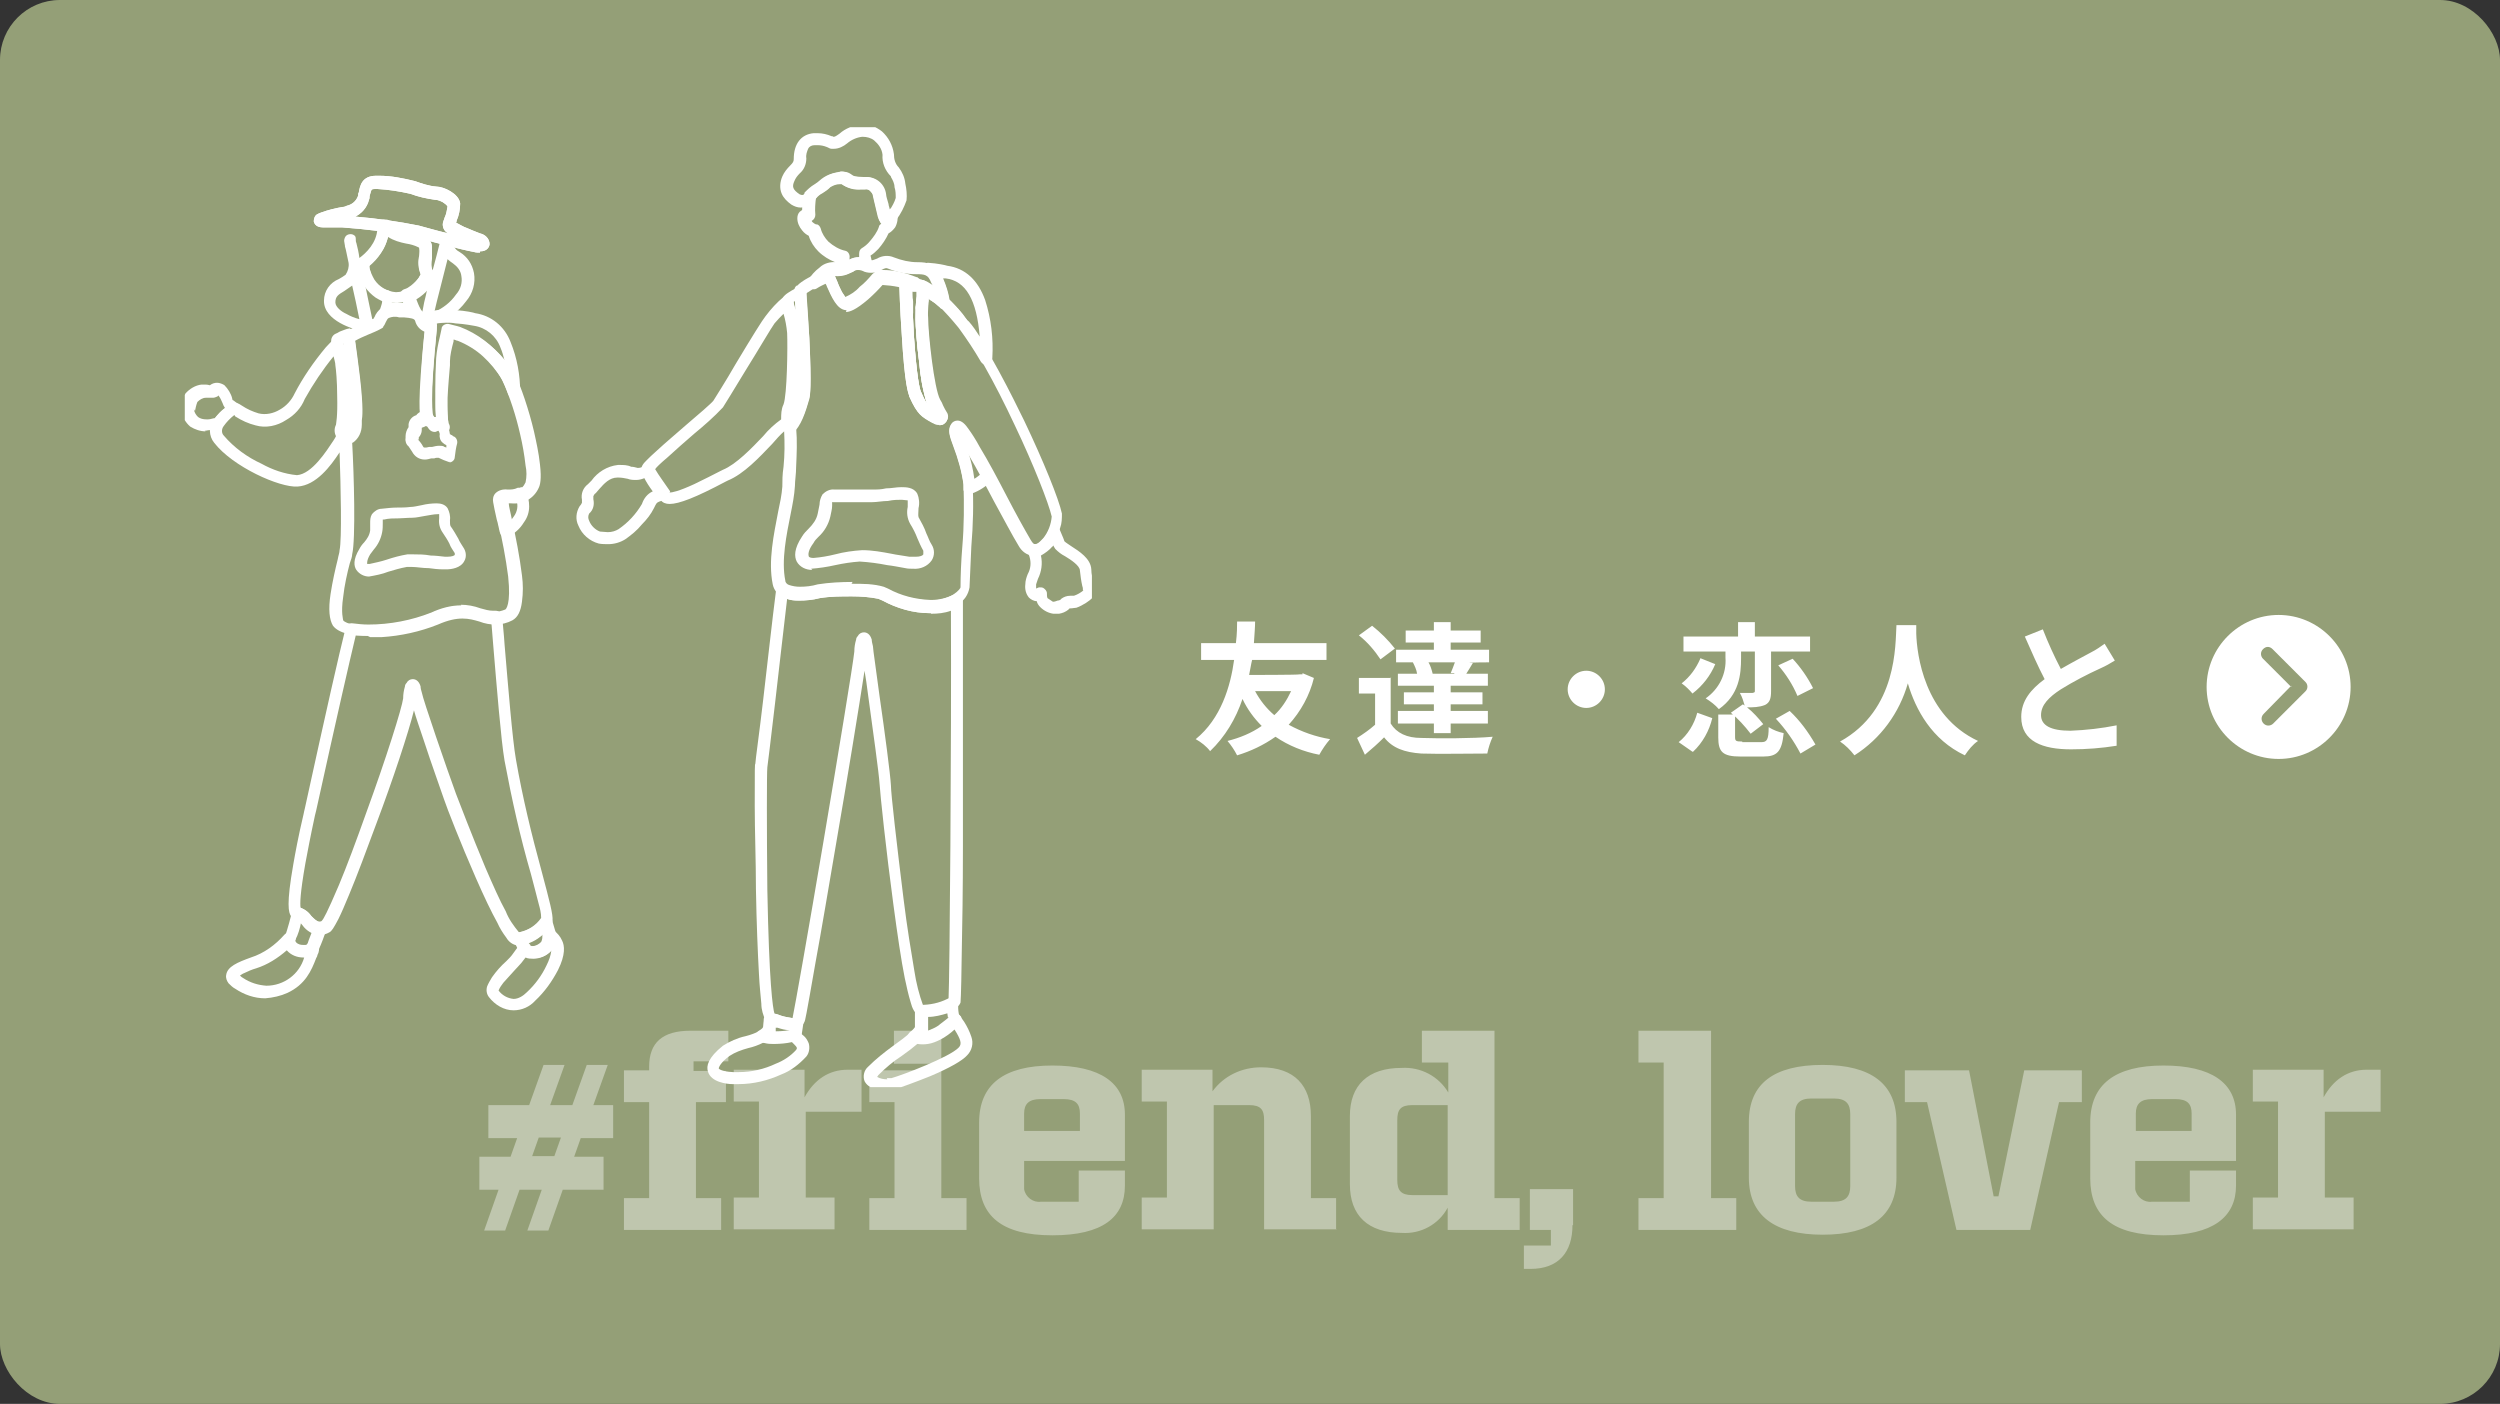
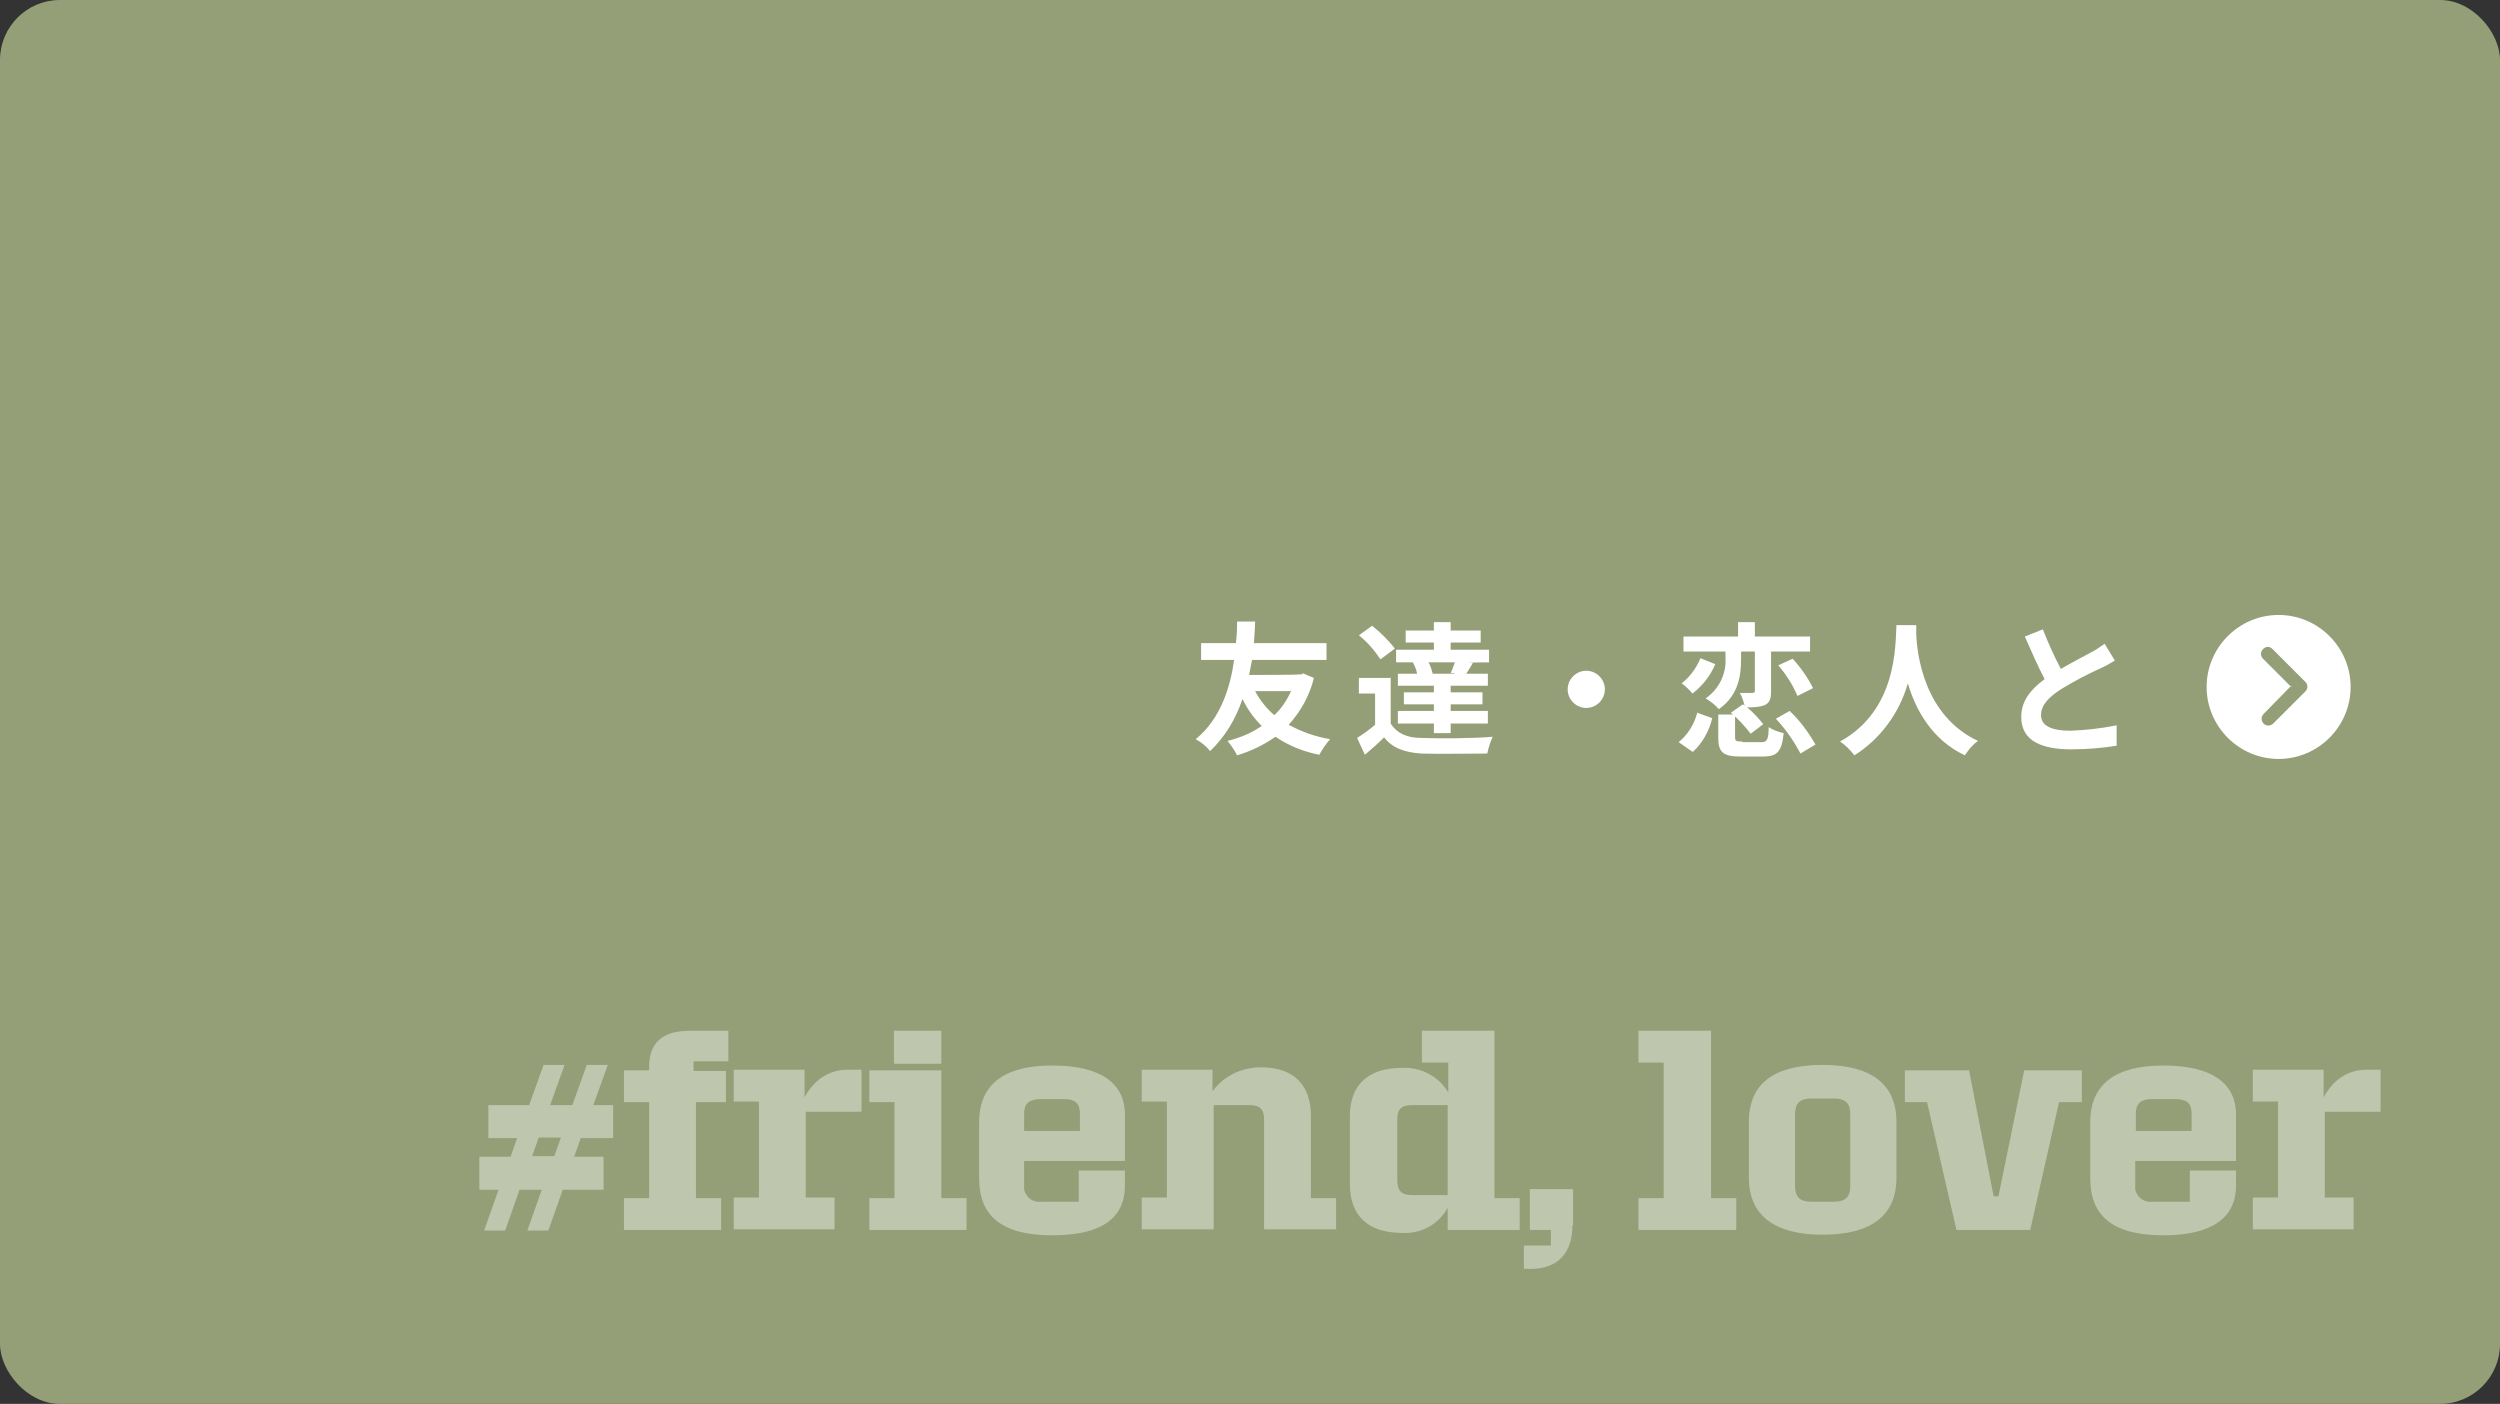
<svg xmlns="http://www.w3.org/2000/svg" version="1.1" viewBox="0 0 416.7 234">
  <rect x="0" y="0" width="416.7" height="234" fill="#333333" stroke="none" />
  <defs>
    <style>
      .cls-1 {
        fill: none;
      }

      .cls-2 {
        fill: #fff;
      }

      .cls-3 {
        fill: #bfc6ae;
      }

      .cls-4 {
        fill: #949f77;
      }

      .cls-5 {
        clip-path: url(#clippath);
      }
    </style>
    <clipPath id="clippath">
-       <rect class="cls-1" x="30.8" y="21.2" width="151.2" height="160" />
-     </clipPath>
+       </clipPath>
  </defs>
  <g>
    <g id="_レイヤー_1" data-name="レイヤー_1">
      <g id="_グループ_4099" data-name="グループ_4099">
        <rect id="_長方形_20272" data-name="長方形_20272" class="cls-4" width="416.7" height="234" rx="10" ry="10" />
        <path id="_パス_3631" data-name="パス_3631" class="cls-3" d="M93.5,189.6l-1.1,3.1h-3.7l1.1-3.1h3.7ZM102.2,189.7v-5.5h-3.3l2.4-6.7h-3.5l-2.4,6.7h-3.7l2.4-6.7h-3.5l-2.4,6.7h-6.8v5.5h4.8l-1.1,3.1h-5.2v5.5h3.2l-2.4,6.8h3.5l2.4-6.8h3.7l-2.4,6.8h3.5l2.4-6.8h6.8v-5.5h-4.9l1.1-3.1h5.2ZM121.4,176.9v-5.1h-6.3c-4.7,0-6.9,2-6.9,6v.6h-4.2v5.3h4.2v16h-4.2v5.3h16.2v-5.3h-4.2v-16h5v-5.2h-5.4v-1.6h5.8ZM143.6,185.3v-7h-2.3c-3.2,0-5.6,1.7-7.2,4.6v-4.6h-11.8v5.3h4.2v16h-4.2v5.3h16.8v-5.3h-4.8v-14.3h9.3ZM156.9,177.3v-5.5h-7.9v5.5h7.9ZM161.1,205v-5.3h-4.2v-21.3h-12v5.3h4.2v16h-4.2v5.3h16.2ZM187.5,197.5v-2.4h-7.7v5.2h-6.3c-1.3.2-2.6-.8-2.8-2.1,0-.2,0-.4,0-.6v-4.1h16.8v-7.7c0-5.3-4.1-8.2-12.1-8.2s-12.2,3.1-12.2,9.5v9.3c0,6.3,3.8,9.5,12.2,9.5s12.1-3,12.1-8.3ZM180,188.5h-9.3v-2.9c0-1.6.8-2.4,2.7-2.4h3.9c2,0,2.7.8,2.7,2.4v2.9ZM222.7,205v-5.3h-4.2v-13.7c0-5-2.7-8.1-8.3-8.1-3.2,0-6.2,1.4-8.1,4v-3.6h-11.8v5.3h4.2v16h-4.2v5.3h12v-20.7h5.9c2,0,2.5.8,2.5,2.5v18.2h12.1ZM232.9,196.7v-10c0-1.7.5-2.5,2.5-2.5h5.9v15h-5.9c-1.9,0-2.5-.8-2.5-2.5ZM225,197.4c0,5.2,3,8.1,8.7,8.1,3.1.2,6.1-1.4,7.6-4.2v3.7h12v-5.3h-4.2v-27.9h-12.1v5.3h4.4v5c-1.6-2.7-4.6-4.3-7.8-4.1-5.6,0-8.6,2.9-8.6,8v11.5ZM262.2,204.2v-6h-7.2v6.8h3.5v2.6h-4.5v3.9h1.1c4.7,0,7-2.8,7-7.3h0ZM289.4,205v-5.3h-4.2v-27.9h-12.1v5.3h4.2v22.6h-4.2v5.3h16.3ZM316.1,196.3v-9.3c0-6.3-4.2-9.5-12.3-9.5s-12.3,3.1-12.3,9.5v9.3c0,6.3,4.3,9.5,12.3,9.5,8.1,0,12.3-3.2,12.3-9.5ZM308.4,197.7c0,1.7-.7,2.6-2.7,2.6h-3.8c-2,0-2.7-.9-2.7-2.6v-12c0-1.7.7-2.6,2.7-2.6h3.8c2,0,2.7.9,2.7,2.6v12ZM347,183.7v-5.3h-9.6l-4.3,21h-.8l-4.1-21h-10.7v5.3h3.7l4.9,21.3h12.3l4.8-21.3h3.7ZM372.7,197.5v-2.4h-7.7v5.2h-6.3c-1.3.2-2.6-.8-2.8-2.1,0-.2,0-.4,0-.6v-4.1h16.8v-7.7c0-5.3-4.1-8.2-12.1-8.2s-12.2,3.1-12.2,9.5v9.3c0,6.3,3.8,9.5,12.2,9.5,8.2,0,12.1-3,12.1-8.3h0ZM365.3,188.5h-9.3v-2.9c0-1.6.8-2.4,2.7-2.4h3.9c2,0,2.7.8,2.7,2.4v2.9ZM396.8,185.3v-7h-2.3c-3.2,0-5.6,1.7-7.2,4.6v-4.6h-11.8v5.3h4.2v16h-4.2v5.3h16.8v-5.3h-4.8v-14.3h9.3Z" />
        <g id="_グループ_3619" data-name="グループ_3619">
          <g class="cls-5">
            <g id="_グループ_2119" data-name="グループ_2119">
              <path id="_パス_1637" data-name="パス_1637" class="cls-2" d="M155.1,102.2h-.1c-2.8,0-5.5-.8-7.9-2.1-.2-.1-.5-.2-.7-.3-1.5-.3-3-.4-4.4-.4-1.8,0-3.6,0-5.4.3-1.1.3-2.3.4-3.4.4-.9,0-1.8-.1-2.6-.5-.9-.4-1.6-1.2-1.8-2.2-.8-3.9.2-8.4.9-12.1.3-1.4.6-2.8.7-4.2,0-.9,0-2,.2-3.3.2-2,.2-4,.1-5.9-.6.5-1.4,1.4-2,2.1-2.1,2.2-4.7,5-7.4,6.1,0,0-.2.1-.4.2-4.9,2.6-7.7,3.7-9.3,3.7h0c-.6,0-1.2-.2-1.5-.7l-.2-.2c-1.1-1.4-2.1-3-2.9-4.6-.3-.7.3-1.3.8-1.8.4-.4.9-.9,1.7-1.6,1.4-1.3,3.2-2.8,4.9-4.3,1.9-1.6,4.2-3.6,4.5-4,.3-.5,2.1-3.3,3.7-6.1,2.7-4.5,4.5-7.4,5-8h0c.9-1.2,1.9-2.3,3-3.2.4-.4,1-.3,1.4,0,.1.1.2.3.2.5,0,.4.2,1.1.4,1.7h0c-.1-1.8-.2-3.1-.2-3.2,0-.4.1-.7.4-.9h.1c.2-.2.4-.4.7-.6.7-.5,1.5-.9,2.3-1.3.6-.4,1.4-.7,2.1-.7.1,0,.2,0,.3,0,.6.2.8.7,1.2,1.8.2.6.5,1.2.8,1.8.2.3.4.6.6.9.9-.4,1.7-.9,2.4-1.7.8-.6,1.5-1.4,2.1-2.1.5-.5,1.1-.8,1.8-.7,1.9,0,3.8.5,5.6,1.2,0,0,.2,0,.2.1h0c.2.1.3.2.4.4.2,0,.4,0,.6.1,2.7,1.5,5,3.6,6.8,6.1.1.2.3.3.4.5,3.3,4.1,7.7,13,9.5,16.7,3.2,6.7,5.8,13.1,6.3,15.5,0,.8,0,1.6-.3,2.4-.3,1.1-.8,2-1.6,2.9-.7.9-1.7,1.6-2.9,1.7-1,0-1.9-.7-2.4-1.6-1.1-1.8-2.5-4.5-4.1-7.4-1.4-2.7-2.9-5.5-4.2-7.7-.2-.3-.4-.7-.6-.9.6,1.7,1,3.5,1.2,5.3.2,3.6.1,7.2-.2,10.8-.1,2.4-.2,4.9-.3,6.8-.2,1.2-.9,2.3-2,2.8-1.5.9-3.2,1.3-4.9,1.3ZM141.9,97.4c1.8,0,3.6,0,5.3.5.2.1.5.2.7.3,2.2,1.2,4.6,1.8,7.1,1.9,1.4,0,2.7-.3,3.9-1,.9-.6,1.2-1.1,1.2-1.2,0-1.9.1-4.4.3-6.8.3-3.5.3-7,.2-10.5-.3-2.2-.9-4.3-1.7-6.4-.6-1.6-1-2.7-.3-3.6.2-.3.6-.5,1-.5.7,0,1.3.6,1.9,1.5.5.7,1.1,1.6,1.8,2.9,1.4,2.3,3,5.3,4.5,8.2,1.5,2.9,3,5.6,4,7.3.3.5.5.7.7.7s.5,0,1.4-1c.8-1,1.3-2.3,1.4-3.6-.5-2.2-3-8.6-6.1-15.1-3.5-7.5-7-13.6-9.2-16.3-.1-.1-.2-.3-.4-.5-1.4-1.8-3-3.4-4.8-4.7,0,1.1-.2,2.5-.1,3.4,0,2.7,1,11.9,2,13.7.2.3.4.7.5,1,.2.4.4.8.6,1.1.3.4.3,1,0,1.4-.2.3-.6.6-1,.5-.4,0-.9-.2-1.3-.4-1.8-1-2.5-1.4-3.8-4.3-.2-.5-.8-1.8-1.3-10.4-.2-3.8-.4-7.4-.4-8-.8-.2-1.7-.3-2.5-.4-.1,0-.2,0-.3,0-.7.8-1.5,1.6-2.3,2.3-2.2,1.9-3.2,2.1-3.8,2.1h-.1c-1.5-.1-2.4-2.2-3.2-4,0-.1-.1-.3-.2-.4-1,.4-2,1-2.9,1.6h0c-.1,0-.2.2-.3.2,0,1.2.3,4.3.5,7.4.4,8.2.1,9.5,0,9.9h0c-.5,1.8-1.1,3.9-2.2,5.1.2,2.2.1,4.3,0,6.5,0,1.2-.2,2.3-.2,3.2-.1,1.6-.4,3.1-.7,4.6-.7,3.5-1.6,7.8-.9,11.2,0,.3.3.6.6.7.6.2,1.2.3,1.8.3,1,0,2-.1,3-.4,1.9-.3,3.9-.4,5.8-.4ZM111.6,82.1h0c.4,0,1.5-.2,4.1-1.4,1.7-.8,3.4-1.7,4.2-2.1.2-.1.4-.2.6-.3,2.2-.9,4.8-3.6,6.7-5.6.9-1.1,1.9-2,3-2.8,0-.8,0-1.7.4-2.5.6-1.6.7-9.6.6-11.9-.1-1.1-.3-2.2-.6-3.2h0c-.5.5-1,1-1.5,1.6h0c-.4.5-2.8,4.6-4.8,7.8-2.1,3.5-3.5,5.7-3.8,6.2-1.5,1.6-3.1,3-4.8,4.4-1.5,1.3-3.1,2.7-4.4,3.9-1.3,1.1-1.9,1.7-2.1,2,.5.9,1.9,2.8,2.5,3.7h0ZM152,48.5c0,1.4.2,4.2.3,7.1.5,7.4,1,9.3,1.2,9.7.3.7.6,1.4,1,2-.7-2.3-1.1-4.6-1.3-7-.4-3-.6-6-.6-7.1s0-2.5.2-3.8c0-.3,0-.6,0-.8h0c-.3,0-.5,0-.8,0h0ZM133.1,64.5c0,.6,0,1-.1,1.4,0-.5.1-1,.1-1.4h0Z" />
              <path id="_パス_1638" data-name="パス_1638" class="cls-2" d="M135.4,95c-1.1,0-2.1-.5-2.6-1.4-.4-.8-.5-2.1.9-4.2.3-.5.7-.9,1.1-1.3.7-.7,1.3-1.5,1.5-2.5.1-.5.2-1,.3-1.5,0-.6.2-1.2.5-1.7.5-.5,1.2-.9,2-.8.4,0,.8,0,1.2,0,.7,0,1.4,0,2.1,0,.8,0,1.7,0,2.8,0s1.6,0,2.5-.2c.9,0,1.7-.2,2.5-.2s2.1,0,2.7,1.1c.3.7.4,1.6.2,2.4,0,.7-.1,1.1,0,1.5.5.9,1,1.8,1.3,2.7.3.6.5,1.3.9,1.9.5.8.5,1.8,0,2.6-.7,1-1.9,1.5-3.1,1.4-.4,0-.9,0-1.3-.1-1.1-.2-2.1-.4-3-.5-1.5-.3-3-.5-4.6-.6-1.4.1-2.7.3-4.1.6-1.3.3-2.7.5-4,.6ZM138.7,83.7c0,.2,0,.4,0,.6,0,.6-.2,1.2-.3,1.8-.3,1.3-1,2.5-2,3.4-.3.3-.6.6-.8,1,0,0,0,0,0,0-.9,1.2-.9,1.9-.8,2.2,0,.2.4.3.8.3,1.2-.1,2.4-.3,3.6-.6,1.5-.4,3-.6,4.5-.7,1.7,0,3.3.3,4.9.6.9.2,1.9.3,3,.5.3,0,.6,0,1,0,.8,0,1.2-.2,1.3-.4,0-.2,0-.4,0-.6-.4-.7-.7-1.4-1-2.1-.3-.8-.7-1.6-1.2-2.4-.5-.9-.6-1.9-.4-2.8,0-.4,0-.7,0-1.1-.3,0-.7-.1-1-.1-.6,0-1.4,0-2.3.2-.9,0-1.8.2-2.6.2s-2.1,0-2.9,0c-.7,0-1.4,0-2,0s-.7,0-1.1,0c-.2,0-.3,0-.5,0h0Z" />
              <path id="_パス_1639" data-name="パス_1639" class="cls-2" d="M152,46.5h0c.8,0,1.6,0,2.3.4.3.2.6.5.5.9,0,.4,0,1-.1,1.7,0,1.2-.2,2.6-.1,3.6,0,2.7,1,11.9,2,13.7.2.3.4.7.5,1,.2.4.4.8.6,1.1.3.4.3,1,0,1.4-.2.3-.6.6-1,.5-.4,0-.9-.2-1.3-.4-1.8-1-2.5-1.4-3.8-4.3-.2-.5-.8-1.8-1.3-10.4-.3-4.2-.4-8.1-.4-8.1,0-.5.4-1,.9-1,0,0,.5,0,1.1,0ZM152.8,48.5c-.3,0-.5,0-.8,0,0,1.4.2,4.2.3,7.1.5,7.4,1,9.3,1.2,9.7.3.7.6,1.3,1,2-.7-2.3-1.1-4.6-1.3-7-.4-3-.6-6-.6-7.1s0-2.5.2-3.8c0-.3,0-.6,0-.8h0Z" />
              <path id="_パス_1640" data-name="パス_1640" class="cls-2" d="M133.4,47.7c.5,0,1,.4,1,.9,0,0,.3,3.9.5,7.9.4,8.3.1,9.6,0,10h0c-.6,2.1-1.4,4.6-2.7,5.6-.5.3-1.1.2-1.4-.3,0,0,0,0,0-.1-.6-1.3-.6-2.9,0-4.2.6-1.6.7-9.6.6-11.9-.1-1.1-.3-2.2-.6-3.2-.2-.9-.4-1.7-.4-2.2,0,0,0,0,0-.1,0-.7.6-1.1,1.6-1.7.6-.3,1.1-.6,1.1-.6.1,0,.3,0,.4,0ZM132.6,52c0-.6,0-1.2-.1-1.8,0,0-.2.1-.2.1,0,.4.2.9.3,1.5h0ZM133,66c0-.5.1-1,.1-1.5,0,.6,0,1.1-.1,1.5Z" />
              <path id="_パス_1641" data-name="パス_1641" class="cls-2" d="M158.7,166.3c.5,0,1,.4,1,.9,0,.6,0,1.2.1,1.7,0,.2.2.4.3.5.2.4.1.9-.2,1.2-1.7,1.4-3.8,3.2-6.4,3.2-.4,0-.9,0-1.3-.1-.5-.1-.9-.7-.8-1.2,0-.2.2-.4.3-.5.3-.2.6-.5.8-.8,0-.9,0-1.8,0-2.7,0-.6.4-1,.9-1,0,0,0,0,0,0,1.6,0,3.1-.3,4.5-1,.2-.1.4-.2.6-.2ZM158,169.6c0-.2-.1-.5-.1-.7-1,.3-2.1.6-3.2.6,0,.8,0,1.6,0,2.4,1.3-.5,2.5-1.2,3.5-2.1,0,0,0-.1,0-.2h0Z" />
              <path id="_パス_1642" data-name="パス_1642" class="cls-2" d="M128.5,168.9c0,0,.1,0,.2,0,.5,0,1,.2,1.5.4.6.2,1.3.3,1.9.4,0,0,.1,0,.2,0,.4-.4,1.1-.3,1.4.1.2.2.3.5.2.8-.2,1.2-.2,1.6-.3,1.8,0,.5-.3.9-.8,1-1.2.3-2.4.4-3.6.5-.8,0-1.6,0-2.4-.2-.5-.1-.9-.6-.8-1.2,0-.3.2-.5.5-.7.5-.3.7-.5.7-.7,0-.4.1-.8.1-1.2,0-.5.5-.9,1-.9h0ZM131.5,171.7c-.6,0-1.3-.2-1.9-.4h-.3c0,0,0,.2,0,.4,0,0,0,.2,0,.3.8,0,1.6,0,2.4-.2h0Z" />
              <path id="_パス_1643" data-name="パス_1643" class="cls-2" d="M132.6,171.5c.5,0,.9.3,1,.8,0,.1.2.2.3.3.4.3.7.8.9,1.3.2.7.1,1.6-.4,2.2-1.2,1.3-2.6,2.4-4.2,3-2.2,1-4.6,1.6-7.1,1.6-.3,0-.7,0-1,0-.9,0-3.6-.3-4.1-2.1-.3-.9,0-2.3,2.5-4.3,1.1-.7,2.4-1.3,3.8-1.6.8-.2,1.6-.5,2.4-.9.2-.1.5-.2.7-.1.6.1,1.3.2,1.9.2,1,0,2.1-.1,3.1-.4,0,0,.2,0,.2,0ZM123.1,178.7c2.2,0,4.3-.5,6.2-1.4,1.3-.5,2.5-1.3,3.4-2.3.2-.3.2-.4-.3-.9-.1-.1-.3-.3-.4-.4-.9.2-1.9.3-2.8.3-.7,0-1.3,0-2-.2-.8.4-1.6.7-2.5.9-1.1.3-2.2.7-3.1,1.3-1.5,1.1-1.8,1.9-1.8,2.1,0,0,.3.5,2.4.6.3,0,.6,0,.8,0Z" />
              <path id="_パス_1644" data-name="パス_1644" class="cls-2" d="M159.3,169c.4,0,.7.2.9.5.1.3.3.5.5.8.5.8.9,1.6,1.2,2.5.4,1.1.1,2.3-.7,3.1-.8.9-2.9,2.1-6.2,3.5-2.5,1-5,1.9-5.9,2.2-.4.1-.9.2-1.4.2-1.4,0-3-.4-3.6-1.6-.3-.8-.1-1.8.6-2.4,1.3-1.3,2.7-2.4,4.2-3.5,1.1-.8,2.1-1.5,2.8-2.2.2-.2.6-.3.9-.2.2,0,.5,0,.8,0h0c.2,0,.4,0,.7,0,.5,0,1-.3,1.5-.5.4-.2.8-.4,1.1-.7.5-.4,1.1-.8,1.5-1.2l.3-.2h.1c.2-.3.4-.3.7-.3ZM147.8,179.7c.3,0,.6,0,.8,0,1.8-.5,9.7-3.5,11.2-5.1.6-.6.3-1.4-.7-3-.3.3-.7.6-1.1.9-.4.3-.9.6-1.3.8-.6.3-1.3.6-2,.7-.6.1-1.2.1-1.8,0-.7.6-1.6,1.3-2.6,2-1.4.9-2.7,2-3.9,3.2,0,0-.1.2-.2.3.5.3,1.1.4,1.7.4h0Z" />
-               <path id="_パス_1645" data-name="パス_1645" class="cls-2" d="M175.7,87.6h0c.4,0,.8.3.9.6.6,1.4.8,1.9.8,2,.3.3.7.5,1.1.8,1.4.9,3.3,2.1,3.4,3.9,0,.8.2,1.6.4,2.3.1.5.2,1,.2,1.6,0,.6-.6,1.1-1.5,1.7-.5.3-1,.6-1.6.8-.3,0-.6.1-.9.1-.2,0-.3,0-.4.2-.5.4-1,.6-1.6.7-.1,0-.3,0-.4,0-.2,0-.4,0-.5,0-.8-.1-1.6-.5-2.2-1.1-.3-.3-.5-.6-.6-1-.5,0-1-.3-1.3-.6-.5-.6-.7-1.4-.6-2.2,0-.6.2-1.2.4-1.7.5-.9.6-1.9.3-2.9-.1-.3-.2-.6-.3-.8-.2-.5,0-1.1.6-1.3.2,0,.5,0,.8,0,0,0,0,0,0,0,.1,0,.5,0,1.3-1,.4-.5.7-1,.9-1.5.2-.4.5-.6.9-.6ZM180.5,98.4c0-.2,0-.5-.1-.7-.2-.9-.3-1.7-.4-2.6,0-.8-1.5-1.8-2.5-2.4-.6-.3-1.1-.7-1.6-1.2-.1-.2-.3-.4-.3-.6,0,0-.1.2-.2.2-.5.6-1.2,1.1-1.9,1.5.3,1.3.1,2.7-.5,3.9-.1.3-.2.6-.3.9,0,0,0,.2,0,.3,0,.1,0,.2,0,.4.2-.1.4-.2.6-.2.2,0,.4,0,.6.1.3.2.6.5.6.9,0,.3,0,.6.1.8.3.2.6.4.9.6.3,0,.5-.1.8-.2.2,0,.5-.1.6-.3.4-.3.9-.5,1.5-.5.2,0,.4,0,.6,0,.6-.2,1.1-.5,1.6-.9Z" />
              <path id="_パス_1646" data-name="パス_1646" class="cls-2" d="M108,77.4c.4,0,.7.2.9.6.3.7,1.9,3,2.5,3.8.3.5.2,1.1-.3,1.4,0,0-.1,0-.2,0-.3.2-.7.3-1,.4-.5.2-.5.3-.9,1.1-.5,1-1.2,1.9-2,2.7-.8,1-1.8,1.8-2.8,2.5-.8.5-1.8.8-2.8.8-.5,0-1.1,0-1.6-.1-1.5-.4-2.8-1.5-3.4-3-.5-1-.4-2.2.2-3.2.2-.2.3-.4.4-.6,0,0,0,0,0-.1,0-.1,0-.3,0-.4h0c-.2-1,.2-2,1-2.6.2-.2.4-.4.6-.6,1-1.4,2.6-2.4,4.4-2.6,0,0,.2,0,.3,0,.6,0,1.3,0,1.9.3.4,0,.7.1,1.1.2.5,0,.9-.2,1.3-.4.2,0,.3-.1.5-.1ZM106.1,80c-.5,0-1,0-1.5-.2-.5-.1-1-.2-1.5-.2h-.2c-1.3,0-2.2,1-3,1.9-.2.2-.4.5-.6.7-.2.1-.3.3-.4.5,0,.1,0,.2,0,.3h0c0,.1,0,.2,0,.2.2.9,0,1.8-.7,2.4-.2.4-.2.8,0,1.2.3.8,1,1.5,1.8,1.8.4,0,.9.1,1.3.1.7,0,1.3-.2,1.8-.5,1.6-1.1,2.9-2.5,3.9-4.2.3-.9.9-1.7,1.8-2.1-.6-.8-1.1-1.6-1.4-2.2-.5.2-.9.3-1.4.3Z" />
              <path id="_パス_1647" data-name="パス_1647" class="cls-2" d="M152,46.5h0c.8,0,1.6,0,2.3.4.3.2.6.5.5.9,0,.4,0,1-.1,1.7,0,1.2-.2,2.6-.1,3.6,0,2.7,1,11.9,2,13.7.2.3.4.7.5,1,.2.4.4.8.6,1.1.3.4.3,1,0,1.4-.2.3-.6.6-1,.5-.4,0-.9-.2-1.3-.4-1.8-1-2.5-1.4-3.8-4.3-.2-.5-.8-1.8-1.3-10.4-.3-4.2-.4-8.1-.4-8.1,0-.5.4-1,.9-1,0,0,.5,0,1.1,0ZM152.8,48.5c-.3,0-.5,0-.8,0,0,1.4.2,4.2.3,7.1.5,7.4,1,9.3,1.2,9.7.3.7.6,1.3,1,2-.7-2.3-1.1-4.6-1.3-7-.4-3-.6-6-.6-7.1s0-2.5.2-3.8c0-.3,0-.6,0-.8h0Z" />
              <path id="_パス_1648" data-name="パス_1648" class="cls-2" d="M130.3,97.3c.3,0,.5.1.7.3.6.4,1.4.6,2.2.5,1,0,2-.1,3-.4,1.9-.3,3.9-.4,5.8-.4,1.8,0,3.6,0,5.3.5.2.1.5.2.7.3,2.2,1.2,4.6,1.8,7.1,1.9h.1c1.3,0,2.6-.3,3.8-.9.5-.3,1.1-.1,1.4.3,0,.2.1.3.1.5,0,11.3,0,28.7,0,41.2,0,7-.1,13.4-.2,18-.1,7.6-.2,7.8-.2,8-.2.5-.6,1.1-2.8,1.7-1.2.3-2.5.5-3.7.5-1.1,0-1.6-1.4-1.8-2.2-.4-1.3-.7-2.7-1-4.1-.6-3-1.2-7.1-1.9-12.3-1.2-8.9-2.2-18.4-2.3-20.1-.1-1.7-1.1-8.9-1.9-14.7-.2-1.6-.4-3-.6-4.1-.9,5.9-2.9,18.2-4.7,28.6-1.3,7.6-2.5,14.8-3.5,20.2-1.6,9.2-1.7,9.5-1.8,9.7-.3.7-1.1,1.2-1.9,1.1-.8,0-1.6-.2-2.4-.5-.5-.1-.9-.2-1.4-.3-.3,0-.6-.2-.8-.5-.4-.9-.7-1.8-.7-2.8-.1-1.2-.3-2.9-.4-5-.2-3.6-.4-8.4-.5-14.1,0-4.6-.2-9.7-.2-13.9,0-6.4,0-6.9.1-7,0-.5.7-5.4,1.3-10.6.7-5.9,1.5-13.3,2.2-18.7,0-.5.5-.9,1-.9h0ZM155.1,102.2h-.1c-2.8,0-5.5-.8-7.9-2.1-.2-.1-.5-.2-.7-.3-1.5-.3-3-.4-4.4-.4-1.8,0-3.6,0-5.4.3-1.1.3-2.3.4-3.4.4-.7,0-1.4,0-2-.3-.6,5.3-1.4,11.9-2,17.3-.8,6.7-1.2,10.2-1.3,10.8-.1.9-.1,10.3,0,20.4.3,15.7.9,19.7,1.2,20.7.4,0,.8.2,1.1.3.6.2,1.3.3,1.9.4h0c.4-1.9,2.6-14.3,5.2-29.7,2.4-14.2,4.9-29.4,5.1-31.4,0-.7.1-1.3.3-2,0-.2.1-.4.3-.6.2-.4.6-.6,1-.6.4,0,1,.2,1.3,1.2,0,.3.1.7.2,1.1,0,.5.6,4.4,1.1,8.3.9,6.2,1.8,13.1,1.9,14.9,0,1.4,1,10,2.1,18.9.6,4.9,1.3,9,1.8,12,.3,2,.8,4,1.5,5.9,1.4,0,2.9-.4,4.2-1,.2-3.7.5-43.6.4-64.9-1.1.4-2.2.5-3.3.5Z" />
              <path id="_パス_1649" data-name="パス_1649" class="cls-2" d="M141.1,51.7h-.1c-1.5-.1-2.4-2.2-3.2-4,0-.1-.1-.3-.2-.4-.4.2-.9.4-1.5.8-.5.3-1.1,0-1.4-.4-.2-.3-.2-.7,0-1,.5-.8,1.1-1.5,1.9-2.1.7-.7,1.8-1,2.8-.9.5,0,.9,0,1.3-.1.3-.1.6-.2.8-.3,1.1-.6,2.3-.6,3.4,0,.5.2.7,0,1.3-.2.8-.5,1.9-.6,2.8-.2,1.3.5,2.6.8,3.9.8,1.7,0,3.2.2,4.2,2.7.6,1.3,1,2.6,1.1,4,0,.6-.4,1-.9,1.1-.3,0-.5,0-.7-.3-1-.9-2.1-1.7-3.3-2.3-.1,0-.3-.2-.4-.3-.2,0-.3,0-.5,0,0,0-.1,0-.2,0h0c-1.6-.7-3.4-1-5.1-1.1-.7.8-1.5,1.6-2.4,2.4-2.1,1.8-3.1,2.1-3.7,2.1ZM139,45.8c.2.4.4.8.6,1.2.2.6.5,1.2.8,1.8.2.3.4.6.6.9.9-.4,1.7-.9,2.4-1.7.8-.6,1.5-1.4,2.1-2.1.4-.7,1.5-.8,3.4-.5,1.4.2,2.7.6,4,1.1h0c0,0,.1,0,.2,0h0c.2.1.3.2.4.4.2,0,.4,0,.6.1.5.2.9.5,1.4.8,0-.2-.2-.5-.3-.7-.5-1.3-1-1.4-2.5-1.4-1.6,0-3.1-.3-4.6-.9-.4-.2-.6-.1-1.2.2-.8.5-1.9.6-2.8.3-.4-.2-.7-.3-1.1-.3-.3,0-.6.1-.8.3-.2.1-.5.2-.9.4-.7.3-1.5.4-2.3.3h-.1Z" />
              <path id="_パス_1650" data-name="パス_1650" class="cls-2" d="M151.1,51.3c-.5,0-1-.4-1-1,0-.9,0-1.5,0-2h0c0-.6.4-1,1-1.1.6,0,1,.4,1,1,0,.4,0,1.1,0,2h0c0,.6-.4,1.1-1,1.1h0Z" />
              <path id="_パス_1651" data-name="パス_1651" class="cls-2" d="M156.7,70.8c-.2,0-.3,0-.5,0-.3,0-.5-.2-.8-.3-1.8-1-2.5-1.4-3.8-4.3-.2-.5,0-1.1.5-1.3s1.1,0,1.3.5c.3.7.7,1.4,1.1,2.1,0-.5.3-1.1.8-1.1.4,0,.8.1,1,.5.2.3.4.7.5,1,.3.5.5.8.6,1.1.3.5.3,1.2-.1,1.6-.2.2-.5.3-.8.3Z" />
              <path id="_パス_1652" data-name="パス_1652" class="cls-2" d="M151,49.3c-.5,0-1-.4-1-1,0,0,0-.2,0-.2h0c0-.7.4-1.2,1-1.2s1,.4,1,1h0c0,.2,0,.3,0,.4h0c0,.6-.4,1-1,1h0Z" />
              <path id="_パス_1653" data-name="パス_1653" class="cls-2" d="M151.2,53.2c-.5,0-1-.4-1-1,0-.4,0-.8,0-1.2h0c0-.2,0-.4,0-.6h0c0-.6.4-1.1,1-1.1.6,0,1,.4,1,1,0,.2,0,.4,0,.6h0c0,.5,0,.8,0,1.2h0c0,.6-.4,1.1-1,1.1,0,0,0,0,0,0h0Z" />
              <path id="_パス_1654" data-name="パス_1654" class="cls-2" d="M152.7,48.4c-.1,0-.3,0-.4,0-.1,0-.3-.1-.5-.2-.5-.2-.8-.8-.6-1.3.2-.5.8-.8,1.3-.6.2,0,.4.2.6.2.5.2.8.8.6,1.3-.2.4-.5.6-.9.6h0Z" />
              <path id="_パス_1655" data-name="パス_1655" class="cls-2" d="M152,48.1c-.1,0-.2,0-.3,0-.2,0-.3-.1-.5-.2-.5-.1-.8-.7-.7-1.2.1-.5.7-.8,1.2-.7,0,0,0,0,0,0,.2,0,.4.1.6.2.5.2.8.7.6,1.3-.1.4-.5.7-.9.7Z" />
              <path id="_パス_1656" data-name="パス_1656" class="cls-2" d="M151,48.6c-.5,0-1-.4-1-1h0c0-.6.4-1.1,1-1.1.6,0,1,.4,1,1h0c0,.6-.4,1.1-1,1.1h0Z" />
-               <path id="_パス_1657" data-name="パス_1657" class="cls-2" d="M150,45.6c0,0,.1,0,.2,0,.2,0,.5.1.7.2.5.1.9.7.7,1.2s-.7.9-1.2.7c-.2,0-.4-.1-.7-.2-.5-.1-.9-.7-.8-1.2.1-.5.5-.8,1-.8Z" />
              <path id="_パス_1658" data-name="パス_1658" class="cls-2" d="M150.7,45.8c0,0,.2,0,.2,0,.1,0,.2,0,.4,0s.2,0,.4.1c.5.2.8.7.7,1.2-.2.5-.7.8-1.2.7-.1,0-.2,0-.3,0h-.3c-.5-.2-.9-.8-.7-1.3.1-.4.5-.7,1-.7h0Z" />
              <path id="_パス_1659" data-name="パス_1659" class="cls-2" d="M151,48.9c-.5,0-1-.4-1-1h0c0,0,0-.1,0-.2h0c0-.6.4-1.1,1-1.1s1,.4,1,1h0c0,0,0,.2,0,.2h0c0,.6-.4,1-1,1h0Z" />
              <path id="_パス_1660" data-name="パス_1660" class="cls-2" d="M164.4,60.8c-.4,0-.7-.2-.9-.5-1.1-1.9-2.3-3.7-3.6-5.5-.1-.1-.2-.3-.4-.5-.9-1.1-1.9-2.2-2.9-3.2-.2-.2-.3-.4-.3-.7-.1-1.2-.5-2.3-1-3.4-.4-.9-.7-1.1-1-1.2-.5-.2-.8-.8-.6-1.3.2-.4.6-.7,1-.7,1.6.1,2.9.4,3.2.5,3,.4,5.1,2.4,6.3,5.7,1,3.1,1.4,6.4,1.2,9.7,0,.5-.5,1-1,1h0ZM158.3,50c1,1,2,2,2.8,3.2.1.2.3.3.4.4.7.8,1.3,1.7,1.8,2.5-.5-6.1-2.3-9.3-5.7-9.7h0s-.1,0-.4,0h0c.5,1.2.9,2.4,1.1,3.7h0Z" />
              <path id="_パス_1661" data-name="パス_1661" class="cls-2" d="M156.4,48.7c.2,0,.4,0,.6.2h0c.2.2.4.3.6.5.4.4.5,1,0,1.4s-1,.5-1.4,0h0c-.2-.2-.4-.3-.6-.5-.4-.3-.5-1-.1-1.4.2-.2.5-.4.8-.4h0Z" />
              <path id="_パス_1662" data-name="パス_1662" class="cls-2" d="M159.5,70.2h0c.8,0,1.5.7,2.8,2.9.8,1.3,1.8,3.1,3.3,5.7.2.4.2.8-.1,1.1-1,1.1-2.2,1.9-3.6,2.4-.5.2-1.1-.1-1.3-.6,0,0,0-.2,0-.3,0-.3,0-.5,0-.6-.3-2.2-.9-4.3-1.7-6.4-.6-1.6-1-2.7-.3-3.6.2-.3.6-.5,1-.5ZM163.5,79c-.9-1.6-1.6-2.9-2.2-3.9.5,1.5.9,3.1,1.1,4.7.4-.2.7-.5,1.1-.8Z" />
              <path id="_パス_1663" data-name="パス_1663" class="cls-2" d="M153.8,49.6h0c-.5,0-.9-.5-.9-1h0c0,0,0-.1,0-.1h0c0-.6.5-1.1,1-1,.6,0,1,.5,1,1h0c0,0,0,.1,0,.1h0c0,.6-.5,1-1,1Z" />
              <path id="_パス_1664" data-name="パス_1664" class="cls-2" d="M155.3,47.9c.2,0,.4,0,.6.2h0c.1,0,.2.2.4.3h0c.1,0,.2.2.4.3h0c.4.3.5,1,.2,1.4s-1,.5-1.4.2h0c-.1,0-.2-.2-.3-.2h0c-.1,0-.2-.1-.3-.2-.5-.3-.6-.9-.3-1.4.2-.3.5-.4.8-.4h0Z" />
              <path id="_パス_1665" data-name="パス_1665" class="cls-2" d="M153.7,51.7h0c-.5,0-1-.5-1-1h0v-.2c0-.6.5-1,1-1,.6,0,1,.5,1,1h0v.2c0,.5-.5,1-1,1Z" />
              <path id="_パス_1666" data-name="パス_1666" class="cls-2" d="M155,49.6c-.2,0-.4,0-.5-.2-.3-.2-.5-.3-.7-.5h0c-.1,0-.2-.1-.3-.2-.5-.3-.7-.9-.4-1.4.3-.5.8-.7,1.3-.4h0c.1,0,.2.1.4.2h0c.3.2.5.3.8.5.5.3.6.9.3,1.4-.2.3-.5.5-.8.5h0Z" />
              <path id="_パス_1667" data-name="パス_1667" class="cls-2" d="M153.7,51.1h0c-.5,0-.9-.5-.9-1h0c0-.6.5-1.1,1-1.1s1,.5,1,1h0c0,.6-.5,1-1,1Z" />
              <path id="_パス_1668" data-name="パス_1668" class="cls-2" d="M153.6,52.3h0c-.5,0-1-.5-1-1h0c0-.6.5-1.1,1-1.1.6,0,1,.5,1,1h0c0,.6-.5,1.1-1,1.1Z" />
              <path id="_パス_1669" data-name="パス_1669" class="cls-2" d="M143.6,20.7c0,0,.2,0,.2,0,1.2,0,2.3.5,3.2,1.2,1.1,1,1.8,2.3,2,3.8,0,.8.2,1.6.8,2.2.6.8,1,1.7,1.1,2.7.2.9.3,1.9.2,2.8-.4,1.1-.9,2.2-1.7,3.2h0c-.3.6-.9,1-1.5,1.1-.4,0-.8-.2-1.1-.6-.2-.3-.3-.6-.4-.9-.1-.6-.3-1.2-.4-1.7-.2-.7-.3-1.4-.4-1.7,0-.3-.2-.6-.4-.8-.2-.3-.6-.5-1-.4-.2,0-.4,0-.6,0-1.2.1-2.3-.2-3.3-.9,0,0-.2,0-.3,0-.6,0-1.1.2-1.6.5-.4.4-.8.7-1.3,1-.4.2-.8.5-1.1.9-.6.9-1.5,1.4-2.5,1.5-.6,0-1.1-.2-1.6-.5-.7-.5-1.3-1.1-1.6-1.8-.4-.9-.3-2,.1-2.9.3-.7.8-1.3,1.3-1.8.5-.5.6-.7.6-1.1,0-2.5,1.2-4.1,3.3-4.3.2,0,.4,0,.7,0,.8,0,1.6.2,2.3.5.1,0,.2,0,.3.1h0c.2,0,.3,0,1-.5,1-.9,2.3-1.4,3.6-1.5ZM148.5,29.4c-1-1-1.5-2.3-1.4-3.6-.1-1-.7-1.8-1.4-2.4-.5-.4-1.2-.6-1.9-.6h-.1c-.9.1-1.8.5-2.5,1.1-.6.5-1.4.9-2.2.9,0,0-.2,0-.3,0,0,0,0,0-.1,0-.3,0-.5-.2-.8-.3-.5-.2-1-.3-1.5-.3-.2,0-.3,0-.5,0-.5,0-.9.2-1.1.6-.2.5-.4,1-.3,1.6,0,1-.4,1.9-1.1,2.5-.4.4-.7.8-.9,1.3-.4.9-.3,1.4.9,2.2.1,0,.2.1.4.1.4,0,.7-.3.9-.6.5-.5,1-1,1.7-1.4.3-.2.6-.4.8-.6.9-.8,2-1.2,3.2-1.3.5,0,1.1.1,1.5.4.5.4.8.5,2.1.5s.3,0,.5,0h0c1.7,0,3.1,1.2,3.3,2.9,0,.3.2.9.4,1.6,0,.3.2.6.2,1,.4-.6.8-1.3,1-2,0-.6,0-1.2-.2-1.8,0-.6-.3-1.2-.6-1.7h0Z" />
              <path id="_パス_1670" data-name="パス_1670" class="cls-2" d="M140.1,28.6c.5,0,1.1.1,1.5.4.5.4.8.5,2.1.5s.3,0,.5,0h0c1.7,0,3.1,1.2,3.3,2.9,0,.3.2.9.4,1.6,0,.3.2.6.2,1,.4-.4,1.1-.3,1.4.1,0,0,0,0,0,.1,0,0,0,.2.1.3.1.8,0,1.7-.4,2.4-.3.4-.7.8-1.1,1-.4.9-1,1.8-1.7,2.6-.4.4-.8.8-1.3,1.1.1.4.2.9.3,1.3.2.5,0,1.1-.6,1.3-.2,0-.4,0-.6,0,0,0,0,0,0,0h0c-.4-.2-.7-.3-1.1-.3-.3,0-.6.1-.8.3-.2.1-.5.2-.9.4-.4.2-.9.3-1.3.3-.6,0-1-.4-1.1-.9,0-.2,0-.3,0-.4,0-.2.1-.4.2-.5,0-.1,0-.3,0-.4-1-.4-2-1-2.8-1.8-.7-.7-1.3-1.6-1.6-2.6-.4-.2-.8-.5-1.1-.9-.5-.6-.8-1.3-.8-2,0-.4.1-.8.4-1.1.1-.1.3-.2.4-.3,0-.8,0-1.6.2-2.3,0-.2.1-.3.2-.5,0,0,0,0,0-.1.5-.5,1-1,1.7-1.4.3-.2.6-.4.8-.6.9-.8,2-1.3,3.2-1.3ZM140.3,30.6c0,0-.2,0-.3,0-.6,0-1.1.2-1.6.5-.4.4-.8.7-1.3,1-.4.2-.8.5-1.1.9h0c-.1.9-.2,1.8-.1,2.8,0,.4-.2.8-.6,1,0,0,0,0,0,0,0,0,0,.1.1.2.2.2.4.3.6.4,0,0,.1,0,.2,0,.3.1.5.4.6.7.2.8.7,1.6,1.3,2.2.8.7,1.8,1.3,2.8,1.5.5.1.8.7.7,1.2v.3c0,0,0,0,0,0,.5-.3,1-.4,1.6-.4h0c0-.2,0-.3,0-.4,0-.4,0-.8.4-1.1.5-.3,1-.7,1.4-1.2.6-.7,1.2-1.5,1.5-2.4,0-.2.2-.4.4-.5,0,0-.2-.2-.2-.3-.2-.3-.3-.6-.4-.9-.1-.5-.3-1.2-.4-1.7-.2-.7-.3-1.4-.4-1.7,0-.3-.2-.6-.4-.8-.2-.3-.6-.5-1-.4-.2,0-.4,0-.6,0-1.2.1-2.4-.2-3.3-.9Z" />
-               <path id="_パス_1671" data-name="パス_1671" class="cls-2" d="M64.3,36.9c.4,0,.7.1,1,.4.8.7,1.9,1.2,3,1.3.9.2,1.7.4,2.5.8.7.3,1.2,1,1.2,1.8,0,.6,0,1.2,0,1.8-.2.7-.2,1.4.1,2.1.4-1.5.9-3.3,1.4-5.4.1-.5.7-.8,1.2-.7.4.1.7.5.7.9,0,.9.4,1.7,1.2,2.1,1.3.8,2.1,2,2.4,3.5.3,1.7-.2,3.4-1.3,4.7-1.4,1.9-3.5,3.4-5.8,4-.1,0-.3,0-.4,0-.3,0-.7-.2-.9-.4-.4-.5-.4-1,.1-3.4.2-.7.4-1.7.6-2.7-1.2,1.7-3.1,2.7-5.1,2.8-2.1,0-4.1-1.2-5.2-3,0,0-.1-.2-.2-.3.4,2,.9,4.3,1.4,6.7.1.5-.2,1.1-.8,1.2,0,0-.2,0-.2,0-.4,0-.7,0-1,0-1-.1-6.3-1.6-6.2-5,0-1.6,1-3,2.5-3.6.4-.2.8-.5,1.1-.7.4-.6.6-1.3.5-2-.3-1.3-.4-2.1-.6-2.7,0-.3-.1-.5-.1-.7-.1-.3,0-.7.2-1,.3-.4,1-.5,1.4-.2.2.1.3.3.3.6h0c0,.3,0,.5.1.7.2.8.4,1.6.5,2.5,1.1-.8,2.9-2.5,3-4.9,0-.7.6-1.3,1.4-1.3ZM70.2,45.9c-.4-1-.5-2.1-.3-3.2,0-.4.1-.8,0-1.2,0-.2,0-.2-.2-.3-.6-.3-1.3-.5-2-.6-1-.2-2.1-.5-3-1.1-.5,1.9-1.6,3.6-3.2,4.9.2.8.5,1.5.9,2.2.8,1.2,2.1,2,3.6,2.1,1.5,0,2.8-.9,3.6-2.1.1-.2.3-.4.4-.6ZM72.4,52c1.4-.6,2.7-1.6,3.6-2.9.8-.9,1.1-2,.9-3.1-.1-.9-.7-1.6-1.4-2.1-.3-.2-.7-.5-.9-.7-.8,3.1-1.4,5.5-1.8,7.1-.2.8-.3,1.3-.4,1.7h0ZM59.9,53.2c-.4-2-.8-3.9-1.2-5.6-.4.3-.9.6-1.3.9-1,.6-1.5.9-1.5,1.9,0,.8,1.1,1.6,1.8,1.9.7.4,1.4.7,2.2.9Z" />
              <path id="_パス_1672" data-name="パス_1672" class="cls-2" d="M61.3,106c-2.4,0-4.8-.4-5.8-1.7,0,0,0,0,0,0-.6-1-.8-2.7-.4-5.3.3-2,.8-4.2,1.2-5.8.1-.6.3-1.1.3-1.5.4-1.8.2-10.5,0-16.3-1.5,2.3-3.9,5.5-7,5.7-3,.2-10.8-3.3-13.9-7.3-.9-1.1-1-2.8,0-3.9.6-.8,1.3-1.6,2.2-2.1,0,0,.2-.2.3-.2.1-.2.3-.3.5-.4.6-.2,1,0,1.6.4.9.6,1.8,1,2.8,1.3,1.2.3,2.5,0,3.5-.6,1.1-.6,2-1.6,2.5-2.7,1.4-2.7,3.2-5.3,5.2-7.7.4-.4.8-.9,1.2-1.2.4-.4,1.1-.3,1.4.1,0,.1.2.2.2.4,0,.2.1.5.2.8h0c0-.5-.2-1.1-.2-1.7,0-.4.1-.8.5-1,.9-.5,1.9-1,2.9-1.4.6-.3,1.2-.6,1.8-.8,0,0,0-.2.1-.2.2-.6.7-1.2,1.2-1.6.9-.5,2-.6,3.1-.4.2,0,.5,0,.7,0,.7,0,1.3.1,1.9.3.8.2,1.4.9,1.7,1.6.1.4.3.6,1.1.8.5.1.8.6.7,1.1,0,0,0,.2,0,.3-1.2,11.7-.7,14.2-.5,14.7.2.5,0,1.1-.6,1.3s-1.1,0-1.3-.6c0,0,0,0,0,0-.1-.4-.5-1.7-.2-8,.2-2.9.4-5.7.6-7.1-.8-.3-1.4-1-1.6-1.8-.1-.4-.7-.5-1.9-.6-.3,0-.5,0-.8,0-.6-.2-1.2-.1-1.7.1-.2.1-.3.3-.5.7-.1.2-.2.5-.4.7,0,.2-.2.3-.4.4-.7.4-1.5.7-2.2,1-.7.3-1.4.6-2.1,1,.2,1.3.5,3.7.8,6.1.6,5.2.4,6.6.3,7.2,0,.2,0,.4,0,.7,0,1.2-.5,2.3-1.5,3,0,0,0,0-.1,0,.3,5.2.6,16.1,0,18.6,0,.4-.2.9-.4,1.5-.4,1.5-.9,3.7-1.1,5.6-.4,2.7,0,3.7,0,3.9.5.6,2.5,1.1,6,.8,3-.2,6-.9,8.7-2,4.1-1.8,6.4-1.2,8.3-.6,1.3.6,2.8.5,4,0,.1,0,1-.8.5-5.5-.4-3.1-1-6.2-1.7-9.2-.3-1.3-.5-2.3-.6-2.9-.1-.5,0-1.1.4-1.5.5-.5,1.3-.7,2-.6,1.1,0,2.1,0,2.8-1.5.2-.9.2-1.9,0-2.8-.2-1.8-.5-3.5-.9-5.2-.7-3.1-1.7-6.2-3-9.1-.9-1.5-2-2.8-3.2-3.9-1.2-1.1-2.7-2-4.2-2.6-.2,0-.5-.2-.7-.2v.3c-.3,1.1-.6,2.4-.6,3.3,0,.2,0,.4,0,.7-.1,1.3-.3,3.3-.4,5.4-.1,3.1.1,4.2.3,4.5.2.5,0,1.1-.5,1.3-.5.2-1.1,0-1.3-.5,0,0,0,0,0,0-.8-1.9-.5-6.6,0-10.9,0-.3,0-.5,0-.7,0-1,.4-2.3.6-3.5,0-.5.2-1,.3-1.3,0-.5.6-.9,1.2-.8,0,0,0,0,0,0,.7.2,1.3.3,1.9.5,3.6,1.4,6.6,4,8.6,7.3,1.1,2,2.5,6.3,3.3,9.7.4,1.8.8,3.6,1,5.5.3,2.5,0,3.5-.2,3.9-.8,1.8-2.6,2.8-4.6,2.6-.1,0-.3,0-.4,0,0,.5.3,1.5.5,2.6.7,3.1,1.3,6.2,1.7,9.4.2,1.5.2,2.9,0,4.4-.2,1.6-.7,2.6-1.6,3.1h0c-1.7.9-3.7.9-5.5.2-1.7-.5-3.5-1-6.9.5-3,1.2-6.2,1.9-9.4,2.1-.6,0-1.3,0-1.9,0ZM39.1,69.2h-.1c-.7.6-1.2,1.1-1.7,1.8-.4.5-.4,1.2,0,1.6,1.7,2,3.9,3.6,6.3,4.7,1.8,1,3.8,1.7,5.9,1.9,2.5-.2,4.9-4,6.1-5.8.2-.3.3-.5.4-.7-.3-.6-.3-1.3,0-1.9,0-.2.3-1.2.2-4.9,0-2.3-.2-4.4-.3-5,0-.5-.2-1-.3-1.5-1.8,2.2-3.4,4.6-4.8,7.1-.6,1.5-1.7,2.7-3.1,3.5-1.5,1-3.4,1.4-5.1.9-1.2-.3-2.3-.8-3.4-1.5h0ZM58.3,67.6c0,.7,0,1.3,0,1.7h0c0-.6,0-1.2,0-1.7Z" />
              <path id="_パス_1673" data-name="パス_1673" class="cls-2" d="M80,42.1c-.3,0-.7,0-1-.1-2.2-.4-8.2-2-9.8-2.5-4-.8-8.1-1.3-12.2-1.6h0c-.4,0-1.1,0-1.8,0-.5,0-.9,0-1.4,0-.4,0-1.3-.1-1.5-1,0-.5.2-1,.6-1.2.2-.1.4-.2.7-.3,1.1-.4,2.3-.7,3.5-.9.3,0,.5-.1.7-.2.9-.2,1.6-.8,1.9-1.7,0-.2,0-.4.1-.5.2-1.1.5-2.8,2.9-2.8s.3,0,.5,0c2,0,4,.4,6,.9,1.1.4,2.3.8,3.5.9,1.3,0,3.8,1.2,4,2.8,0,1-.2,2-.6,2.9,0,.1,0,.2-.1.3.6.3,1.2.7,1.8.9.7.3,1.4.6,2.2.9.9.2,1.6.9,1.6,1.8,0,.2-.2,1.2-1.6,1.2ZM59.2,36.1c3.6.3,7.1.8,10.6,1.5.8.2,2.8.8,4.9,1.3-.6-.3-.9-.9-.9-1.5,0-.4.2-.7.3-1.1.3-.6.4-1.3.5-1.9-.2-.3-.5-.5-.8-.7-.4-.2-.8-.4-1.3-.4-1.4-.2-2.8-.5-4.1-1-1.8-.4-3.6-.7-5.5-.8-.1,0-.2,0-.4,0-.2,0-.5,0-.6.2-.1.3-.2.6-.3,1,0,.2,0,.4-.1.6-.3,1.3-1.3,2.4-2.5,2.9Z" />
              <path id="_パス_1674" data-name="パス_1674" class="cls-2" d="M58,54.7c.5,0,.9.4,1,.9,0,0,.4,3,.8,6.2.7,5.9.5,7.4.4,8.1,0,.2,0,.4,0,.7,0,1.2-.5,2.3-1.5,3-.2,0-.3.2-.5.2h0c-.7,0-1.4-.3-1.9-.9-.4-.6-.4-1.4,0-2.1,0-.2.3-1.2.2-4.9,0-2.1-.2-4.3-.3-5-.1-.8-.3-1.7-.6-2.5-.2-.6-.3-1-.4-1.4,0,0,0-.1,0-.2,0-.5.3-1,.8-1.2.3-.1.5-.3.8-.4.5-.2,1.1-.4,1.1-.4,0,0,.2,0,.3,0ZM57.3,57.8c0-.3,0-.5-.1-.7h0c0,.2.1.5.2.7h0ZM58.2,69.3h0c0-.6.1-1.2,0-1.8,0,.7,0,1.3,0,1.8h0Z" />
              <path id="_パス_1675" data-name="パス_1675" class="cls-2" d="M61.5,96.1c-.8,0-1.6-.4-2.1-1.1-.4-.6-.6-1.7.5-3.5.2-.4.5-.8.8-1.1.5-.6.9-1.2,1-2,0-.4,0-.8,0-1.2,0-.5,0-1,.3-1.5.4-.5,1-.9,1.6-.9.9-.1,1.8-.2,2.6-.2.7,0,1.4,0,2.2-.1.6,0,1.3-.2,1.9-.3.8-.2,1.7-.3,2.5-.3.7,0,1.4.2,1.8.8.3.6.5,1.3.4,2,0,.5,0,.8.1,1,.5.7.9,1.4,1.3,2.1.2.5.5.9.8,1.4.5.7.6,1.6.2,2.3-.6,1.2-2.2,1.4-3,1.4s-.3,0-.5,0c-.9,0-1.7-.1-2.4-.2-1.1,0-2-.2-2.8-.2s-.6,0-.9,0c-1.1.2-2.1.5-3.1.8-1,.4-2.1.6-3.2.8-.1,0-.2,0-.3,0ZM63.8,86.8c0,0,0,.2,0,.4,0,.5,0,1-.1,1.5-.2,1.1-.7,2.1-1.4,2.9-.2.3-.4.5-.6.8,0,0,0,0,0,0-.6,1-.5,1.5-.5,1.6,0,0,.1,0,.3,0s0,0,.1,0c.9-.2,1.9-.4,2.8-.7,1.2-.4,2.3-.7,3.5-.9.3,0,.7,0,1,0,.9,0,1.8,0,2.9.2.7,0,1.5.1,2.4.2.1,0,.2,0,.3,0,.9,0,1.2-.2,1.3-.3,0,0,0-.1,0-.3-.3-.5-.7-1-.9-1.6-.3-.6-.7-1.2-1.1-1.8-.5-.7-.7-1.5-.6-2.4,0-.2,0-.5,0-.7,0,0-.1,0-.2,0-.7,0-1.5.2-2.2.3-.7.1-1.4.3-2.1.3-.9,0-1.6.1-2.3.1-.8,0-1.6,0-2.4.2-.1,0-.2,0-.2,0Z" />
              <path id="_パス_1676" data-name="パス_1676" class="cls-2" d="M75.1,77c-.1,0-.2,0-.3,0-.6-.2-1.1-.4-1.7-.7-.3,0-.5,0-.7.1h-.2c0,0-.2,0-.3,0-.4.1-.7.2-1.1.2-.9,0-1.7-.5-2.1-1.3-.2-.3-.4-.6-.6-.9-.4-.3-.6-.9-.5-1.4,0,0,0-.2,0-.3,0-.5.2-1.1.5-1.5h0c0-.2,0-.3,0-.5,0,0,0,0,0,0,.1-.7.6-1.3,1.3-1.5.1-.2.3-.3.4-.4.3-.2.6-.3.9-.3.7,0,1.3.4,1.7,1h0c.2,0,.4,0,.7,0,.5,0,1,.3,1.2.8h0c.4.7.6,1.4.7,2.1,0,0,.2,0,.2.1,0,0,.2,0,.3.2h0c.5.1.8.7.7,1.2-.2.7-.3,1.5-.4,2.3,0,.5-.5.9-1,.9h0ZM69.6,73.2c.4.4.7.8.9,1.2.1.2.2.2.3.2.2,0,.4,0,.7-.1.1,0,.2,0,.3,0h.2c.4-.1.8-.2,1.2-.2.3,0,.7,0,.9.2,0,0,.1,0,.3.1,0-.2,0-.3,0-.4-.2-.1-.4-.2-.6-.4-.4-.3-.6-.9-.5-1.4,0-.2-.1-.4-.2-.6-.2,0-.4.2-.6.2-.8,0-1.1-.6-1.4-1.1h0c-.2.2-.5.3-.8.4h0c0,.1,0,.2,0,.2,0,0,0,0,0,.2,0,.4-.2.9-.5,1.2,0,0,0,0,0,.1,0,0,0,.2,0,.3Z" />
              <path id="_パス_1677" data-name="パス_1677" class="cls-2" d="M80,42.1c-.3,0-.7,0-1-.1-2.2-.4-8.2-2-9.8-2.5-4-.8-8.1-1.3-12.2-1.6h0c-.4,0-1.1,0-1.8,0-.5,0-.9,0-1.4,0-.4,0-1.3-.1-1.5-1,0-.5.2-1,.6-1.2.2-.1.4-.2.7-.3,1.1-.4,2.3-.7,3.5-.9.3,0,.5-.1.7-.2.9-.2,1.6-.8,1.9-1.7,0-.2,0-.4.1-.5.2-1.1.5-2.8,2.9-2.8s.3,0,.5,0c2,0,4,.4,6,.9,1.1.4,2.3.8,3.5.9,1.3,0,3.8,1.2,4,2.8,0,1-.2,2-.6,2.9,0,.1,0,.2-.1.3.6.3,1.2.7,1.8.9.7.3,1.4.6,2.2.9.9.2,1.6.9,1.6,1.8,0,.2-.2,1.2-1.6,1.2ZM59.2,36.1c3.6.3,7.1.8,10.6,1.5.8.2,2.8.8,4.9,1.3-.6-.3-.9-.9-.9-1.5,0-.4.2-.7.3-1.1.3-.6.4-1.3.5-1.9-.2-.3-.5-.5-.8-.7-.4-.2-.8-.4-1.3-.4-1.4-.2-2.8-.5-4.1-1-1.8-.4-3.6-.7-5.5-.8-.1,0-.2,0-.4,0-.2,0-.5,0-.6.2-.1.3-.2.6-.3,1,0,.2,0,.4-.1.6-.3,1.3-1.3,2.4-2.5,2.9Z" />
              <path id="_パス_1678" data-name="パス_1678" class="cls-2" d="M68.8,52.9c0,0-.2,0-.3,0-.4-.1-.9-.2-1.4-.2-.3,0-.5,0-.8,0-.5-.1-1.1,0-1.6,0-.5.2-1.1,0-1.3-.6,0-.2,0-.5,0-.7.1-.4.3-.8.3-1.2-.4-.2-.8-.4-1.1-.6-.7-.5-1.3-1.1-1.8-1.8-.2-.3-.3-.5-.5-.8,0-.1,0-.2-.1-.3,0,0,0,0,0-.1h0s0-.1,0-.1c0-.1-.1-.2-.2-.4,0-.2-.1-.3-.2-.5h0c0,0,0-.2,0-.2,0,0,0-.2-.1-.3,0-.2-.1-.4-.1-.6h0c0-.1,0-.2,0-.3,0-.4,0-.8.4-1,2.8-2.1,3.1-4.3,3-5.5,0-.6.4-1,.9-1.1,0,0,.1,0,.2,0h.3c.3,0,.5.2.7.4.8.9,2,1.5,3.2,1.6.9.2,1.7.4,2.5.8.7.3,1.2,1,1.2,1.8,0,.6,0,1.2,0,1.8-.1.9-.2,1.7.2,2.2.2.3.3.7.2,1,0,.1,0,.2-.1.3h0c0,.2,0,.3-.1.4h0c-.1.3-.3.5-.4.8-.5.7-1.1,1.3-1.8,1.8-.2.1-.4.3-.6.4.2.5.4,1.1.7,1.6.2.5,0,1.1-.5,1.3-.1,0-.3,0-.4,0h0ZM65.8,50.5c.3,0,.5,0,.8,0,.2,0,.4,0,.6,0-.1-.3-.3-.7-.4-1-.2-.5,0-1.1.6-1.3.4-.1.7-.3,1.1-.6.5-.4.9-.8,1.3-1.3.1-.2.2-.4.3-.6,0,0,0,0,0,0-.4-1-.5-2.1-.2-3.2,0-.4.1-.8,0-1.2,0-.2,0-.2-.2-.3-.6-.3-1.3-.5-2-.6-1.1-.2-2.1-.6-3-1.1-.2.8-.4,1.5-.8,2.2-.6,1-1.4,1.9-2.3,2.7,0,0,0,0,0,.1,0,0,0,.1,0,.2h0c0,.1,0,.2,0,.2,0,.1,0,.2.1.4,0,0,0,.2.1.3h0c0,.2,0,.2,0,.3s0,.1,0,.2c.1.2.2.4.3.6.3.5.8,1,1.3,1.3.4.3.8.5,1.3.6.4.1.7.5.7,1,0,.3,0,.7-.1,1Z" />
              <path id="_パス_1679" data-name="パス_1679" class="cls-2" d="M34.3,71.9c-.9,0-1.8-.3-2.6-.8-.8-.7-1.3-1.6-1.5-2.7,0-1,.3-1.9.7-2.8.7-.8,1.7-1.4,2.7-1.5.1,0,.3,0,.4,0,.3,0,.6,0,.9.1h.1c.4-.3.8-.4,1.2-.4.4,0,.9.2,1.2.4.6.6,1.1,1.4,1.3,2.2,0,0,0,.2.1.3.1,0,.3.2.7.5.5.3.6.9.3,1.4-.1.2-.4.4-.6.4-.1,0-.2.2-.4.3-.7.5-1.3,1.1-1.8,1.8-.2.3-.5.5-.9.5-.4,0-.8,0-1.2.1-.3,0-.5.1-.8.1ZM32.3,68.2c.1.5.3.9.7,1.3.4.3.9.4,1.4.4,0,0,.2,0,.3,0,.4,0,.8-.2,1.1-.2.5-.6,1-1.2,1.7-1.7-.2-.3-.3-.5-.4-.8-.2-.5-.4-.9-.7-1.3h0c0,.1-.2.2-.2.2-.2.1-.5.2-.7.2-.2,0-.4,0-.7,0-.2,0-.3,0-.5,0,0,0,0,0,0,0-.5,0-1,.3-1.4.7-.2.5-.3,1-.4,1.5Z" />
              <path id="_パス_1680" data-name="パス_1680" class="cls-2" d="M73.7,71.6c-.5,0-1-.4-1-.9-.2-3.7-.2-7.3,0-11,.1-1.2.3-2.3.6-3.5.1-.5.2-1,.3-1.4,0-.5.6-.9,1.2-.8,0,0,0,0,0,0,.7.2,1.3.3,1.9.5,2.9,1.1,5.5,3.1,7.4,5.6-.2-.8-.4-1.5-.7-2.2-.7-1.9-2.4-3.3-4.4-3.6h0s-1.5-.3-3.1-.4c-1-.2-2.1-.1-3.1,0,0,.2.1.4,0,.5,0,0,0,.2,0,.4-1.2,12.2-.9,14.1-.8,14.3.2.5-.2,1.1-.7,1.2-.5.2-1.1-.1-1.2-.7-.1-.5-.6-1.9.7-14.8-.3-.2-.4-.6-.3-.9,0-.5.3-1.1.6-1.5.5-.5,1.6-1,4.9-.7,1.6.1,3,.4,3.2.5,2.7.4,4.9,2.2,5.9,4.8,1.1,2.7,1.6,5.5,1.6,8.4,0,.6-.4,1-1,1-.4,0-.8-.3-1-.7-.3-1-.8-2-1.3-2.9-.9-1.5-2-2.8-3.2-3.9-1.2-1.1-2.7-2-4.2-2.6-.2,0-.5-.2-.7-.2v.3c-.3,1.1-.6,2.4-.6,3.3-.2,3.5-.3,7.1,0,10.6,0,.6-.4,1-.9,1.1,0,0,0,0,0,0,0,0,0,0,0,0Z" />
              <path id="_パス_1681" data-name="パス_1681" class="cls-2" d="M86.8,81.2c.4,0,.8.3.9.7.3.8.5,1.6.5,2.5,0,1-.3,1.9-.9,2.7-.6,1-1.5,1.8-2.5,2.3-.5.3-1.1.1-1.4-.4,0,0,0-.2-.1-.3-.2-.8-.3-1.5-.5-2.1-.3-1.3-.5-2.3-.6-2.9-.1-.5,0-1.1.4-1.5.5-.5,1.3-.7,2-.6.6,0,1.1,0,1.7-.3.1,0,.3,0,.4,0ZM85,86.8c.3-.2.5-.5.7-.8.5-.7.7-1.7.4-2.5-.5,0-.9.1-1.4.1-.1,0-.3,0-.4,0,0,.5.3,1.5.5,2.6v.6Z" />
              <path id="_パス_1682" data-name="パス_1682" class="cls-2" d="M76.8,100.8c1.1,0,2.2.2,3.3.6.7.2,1.4.4,2.1.4.1,0,.3,0,.4,0,.5,0,1,.3,1.1.9,0,0,0,0,0,0,.1,1.4.3,3,.4,4.7.6,7,1.3,15.8,1.9,19.2,1.1,6.3,2.6,12.5,4.3,18.7,1.3,4.9,1.9,7.1,1.8,8.2-.1,1.1-1.6,2.3-2,2.6-1.1.9-2.4,1.4-3.8,1.5-.8-.1-1.5-.6-1.9-1.3-.6-.8-1.1-1.6-1.5-2.5-1-1.8-2.2-4.3-3.6-7.5-2.5-5.7-4.8-11.6-5.3-13.1-.6-1.8-2.1-5.9-3.3-9.6-.8-2.4-1.4-4.1-1.7-5.2-.9,3.7-3.6,11.8-6.2,18.7-1.7,4.6-3.3,8.9-4.6,12-.7,1.7-1.3,3.1-1.8,4.1-.8,1.5-1.1,2-1.5,2.2-.5.3-1,.4-1.6.5-1.1-.1-2.2-.7-2.9-1.7-.3-.4-.8-.8-1-.9-.4,0-.7-.3-.9-.6-.4-.6-.8-1.9.4-8.7.3-1.7.8-4.5,1.7-8.3h0c0-.1.2-.9.2-.9,3.7-16.9,5.7-25.7,6.8-30.1.1-.5.6-.9,1.2-.8.8.1,1.7.2,2.6.2,3.6,0,7.2-.7,10.5-2,1.5-.7,3.2-1.2,5-1.2ZM81.8,103.7c-.8,0-1.5-.2-2.3-.5-.9-.3-1.8-.5-2.8-.5-1.4,0-2.8.4-4.1,1-3.6,1.4-7.4,2.2-11.3,2.2-.7,0-1.3,0-2,0-1.1,4.6-3.1,13.3-6.6,29.2l-.2.8h0c-.8,3.7-1.3,6.4-1.6,8-.9,5.1-.9,6.8-.8,7.4.7.3,1.3.8,1.7,1.3.5.5,1,1,1.4,1,.2,0,.4,0,.5-.2.2-.2.8-1.2,2.8-5.9,1.3-3.1,2.9-7.4,4.5-11.9,3.4-9.3,6-17.6,6.2-19.2,0-.7.1-1.3.3-2,0-.2.1-.4.3-.6.2-.4.6-.6,1-.6h0c.4,0,1,.2,1.3,1.2,0,.3.1.7.2,1,.2,1.2,4.2,12.8,5.7,16.9.5,1.3,2.6,6.8,4.9,12.3,1.3,3,2.4,5.5,3.4,7.3.5,1.3,1.3,2.4,2.2,3.5,1.5-.3,2.8-1.1,3.7-2.4,0-.8-.2-1.6-.4-2.3-.3-1.3-.8-3-1.3-5-1.8-6.2-3.2-12.5-4.4-18.9-.6-3.5-1.3-12.3-1.9-19.4-.1-1.3-.2-2.6-.3-3.7h0Z" />
              <path id="_パス_1683" data-name="パス_1683" class="cls-2" d="M91,152.6c.4,0,.8.3,1,.7.5,1.7.6,2.1.7,2.2.1.9,0,1.8-.5,2.6,0,0,0,0,0,0-.7,1-1.9,1.6-3.2,1.6-.8,0-1.6-.3-2.1-.8-.6-.6-1-1.4-1.2-2.2-.2-.5,0-1.1.6-1.3,0,0,.2,0,.3,0,1.5-.3,2.8-1.1,3.7-2.3.2-.3.5-.5.9-.5ZM90.7,155.9s0-.1,0-.4c-.2.2-.5.4-.7.6-.6.4-1.2.8-1.9,1,0,.1.2.3.3.4,0,0,0,0,0,.1.2.1.4.2.6.1.6,0,1.1-.3,1.5-.7.2-.4.3-.8.2-1.2h0Z" />
              <path id="_パス_1684" data-name="パス_1684" class="cls-2" d="M49.6,151.2s0,0,.1,0c.9.2,1.7.7,2.2,1.5.5.5,1,1,1.4,1h0c.6,0,1,.4,1.1.9,0,.1,0,.3,0,.4-.4,1.1-.8,2.3-1.3,3.3-.4.6-1,1-1.7,1.2h0c-.2,0-.5,0-.7,0-1.2,0-2.3-.5-3-1.5-.4-.7-.5-1.5-.1-2.2,0-.1.3-.7,1.1-3.9.1-.4.5-.7,1-.7ZM52.1,155.4c-.6-.4-1.2-.8-1.6-1.4,0,0-.2-.2-.3-.3-.2,1-.5,2.1-1,3,0,.1,0,.2.1.3.3.4.8.5,1.2.5.1,0,.3,0,.4,0,.2,0,.3-.1.4-.3,0-.1.2-.6.7-1.9h0Z" />
              <path id="_パス_1685" data-name="パス_1685" class="cls-2" d="M48.3,155.3c.6,0,1,.4,1,1,0,.2,0,.3-.1.5,0,.1,0,.2.1.3.3.4.8.5,1.2.5.1,0,.3,0,.4,0,.2,0,.3-.1.4-.3h0c.2-.6.8-.8,1.3-.6.4.2.6.5.6.9,0,.6,0,1.1-.3,1.6,0,.2-.1.3-.2.5-.8,2.1-1.8,4.4-4.8,5.8-1.1.5-2.4.8-3.7.9-1.8,0-3.5-.6-5-1.6-.4-.2-.8-.6-1.1-.9-.3-.4-.5-.9-.4-1.4.2-1.4,1.9-2.1,4.1-2.9,2.2-.7,4.1-2.1,5.6-3.8.2-.2.5-.4.8-.4ZM50.6,159.6c-1.1,0-2.1-.4-2.8-1.2-1.5,1.3-3.2,2.4-5.1,3-.7.2-1.4.5-2,.8-.3.1-.5.3-.7.4.2.2.3.3.5.4,1.2.8,2.5,1.2,3.9,1.3,2.9,0,5.5-1.9,6.3-4.7h-.1Z" />
              <path id="_パス_1686" data-name="パス_1686" class="cls-2" d="M91.7,154.9c.2,0,.4,0,.6.2.6.4,1.1,1,1.4,1.7.4.8.6,2.3-.7,4.9-1,1.9-2.2,3.6-3.8,5.1-.9,1-2.2,1.6-3.6,1.6-1.6,0-3.1-.9-4.1-2.2-.4-.5-.5-1.2-.3-1.8.2-.5.5-1,.8-1.5.7-1,1.5-1.9,2.4-2.7.4-.4.8-.8,1-1.1.2-.3.5-.7.8-1.1.1-.2.2-.3.3-.5.3-.4,1-.5,1.4-.2,0,0,.1.1.2.2,0,0,0,0,0,.1h0s0,0,0,0c.2.1.4.2.6.1.6,0,1.1-.3,1.5-.7.2-.4.2-.7.2-1.1,0-.6.4-1,1-1,0,0,0,0,0,0h0ZM85.6,166.5c.8,0,1.6-.5,2.2-1.1,1.4-1.3,2.5-2.8,3.3-4.5.4-.8.7-1.6.8-2.5-.7.9-1.9,1.4-3,1.4-.4,0-.9,0-1.3-.2-.2.3-.5.6-.7.9-.3.3-.6.7-1.1,1.2-.6.7-1.3,1.4-1.9,2.1-.3.4-.6.8-.8,1.3.6.8,1.5,1.3,2.5,1.4h0Z" />
            </g>
          </g>
        </g>
        <path id="_パス_3630" data-name="パス_3630" class="cls-2" d="M215.2,115.2c-.7,1.5-1.6,2.9-2.8,4-1.3-1.1-2.4-2.5-3.2-4h5.9ZM217.1,112.4h-.5c0,.1-8.4.1-8.4.1.2-.9.3-1.7.5-2.5h12.4v-2.8h-12.1c.1-1.5.2-2.7.2-3.6h-3c0,.7,0,2-.2,3.6h-5.8v2.8h5.5c-.6,4.4-2.2,9.8-6.4,13.2.9.5,1.8,1.2,2.4,2,2.5-2.4,4.3-5.4,5.4-8.7.8,1.7,1.9,3.2,3.2,4.5-1.7,1.2-3.7,2-5.7,2.5.6.7,1.2,1.6,1.6,2.4,2.3-.7,4.4-1.7,6.4-3.1,2.2,1.5,4.7,2.5,7.3,3,.5-.9,1.1-1.8,1.8-2.6-2.4-.4-4.7-1.2-6.9-2.4,2-2.2,3.5-4.9,4.2-7.8l-1.9-.8ZM242.4,112.3h-4.2.6c-.2-.8-.4-1.4-.7-1.9h4.4c-.2.6-.5,1.3-.7,1.8h.6ZM235.5,110.4c.3.6.6,1.2.7,1.9h-3.2v2h6v1.1h-5v2h5v1.1h-6v2.1h6v1.6h2.8v-1.6h6.2v-2.1h-6.2v-1.1h5.3v-2h-5.3v-1.1h6.2v-2h-3.6c.3-.5.7-1.1,1.1-1.8h-.6c0-.1,3.3-.1,3.3-.1v-2.1h-6.4v-1.2h5v-2h-5v-1.4h-2.8v1.4h-4.7v2h4.7v1.2h-6.3v2.1h3.1-.3ZM232.5,108.1c-1.1-1.4-2.4-2.7-3.8-3.8l-2.2,1.6c1.4,1.1,2.6,2.5,3.6,4l2.4-1.8ZM231.9,113h-5.4v2.6h2.7v5.2c-.9.8-1.9,1.5-3,2.2l1.3,2.8c1.2-1,2.2-1.9,3.2-2.9,1.4,1.8,3.4,2.5,6.2,2.7,2.9.1,8,0,11,0,.2-1,.5-1.9.9-2.8-3.3.3-9,.3-11.9.2-2.4,0-4.1-.8-5.1-2.4v-7.7ZM261.3,114.9c0,1.7,1.4,3.1,3.1,3.1,1.7,0,3.1-1.4,3.1-3.1,0-1.7-1.4-3.1-3.1-3.1-1.7,0-3.1,1.4-3.1,3.1h0ZM287.6,109.6c.2,2.7-1.1,5.3-3.3,6.8.8.5,1.6,1.1,2.2,1.8,3.4-2.4,3.7-5.8,3.7-8.5v-1.1h2.3v6.5c0,.3,0,.3-.4.4-.3,0-1.2,0-2.1,0,.4.7.6,1.4.8,2.1l-.3-.2-2,1.4c1.2,1,2.3,2.2,3.3,3.5l2.1-1.6c-.8-1-1.7-2-2.7-2.8,1,0,2,0,3-.4.8-.4,1-1.1,1-2.3v-6.6h6.5v-2.5h-9.2v-2.4h-2.8v2.4h-9.1v2.5h7v1ZM296.4,110.9c1.3,1.5,2.4,3.2,3.2,5.1l2.6-1.3c-.9-1.8-2.1-3.5-3.4-4.9l-2.4,1.1ZM283.4,109.8c-.7,1.6-1.7,3-3.1,4.1.7.5,1.3,1.1,1.8,1.7,1.7-1.3,3-3,3.8-4.9l-2.5-1ZM282.2,125.3c1.6-1.5,2.7-3.5,3.2-5.6l-2.5-.9c-.5,1.9-1.6,3.7-3.1,4.9l2.3,1.6ZM290.4,123.6c-1.1,0-1.2-.1-1.2-.8v-3.7h-2.8v3.8c0,2.4.7,3.2,3.7,3.2h3.8c2.3,0,3.1-.8,3.4-3.9-.9-.2-1.7-.5-2.5-1,0,2.1-.3,2.5-1.2,2.5h-3.2ZM296,119.8c1.6,1.7,3,3.7,4.1,5.8l2.5-1.5c-1.2-2.1-2.6-4-4.3-5.6l-2.3,1.3ZM316.1,104.2c-.2,3.2.2,14.1-9.4,19.4.9.6,1.7,1.4,2.4,2.3,4.4-2.8,7.5-7.1,8.9-12,1.3,4.4,4,9.4,9.5,12,.6-.9,1.3-1.8,2.2-2.4-9-4.2-10.2-14.5-10.3-17.9,0-.5,0-1,0-1.4h-3.3ZM350.8,107.3c-.7.5-1.4,1-2.2,1.4-1.1.6-3.2,1.7-5.1,2.8-1.1-2.1-2.1-4.3-3-6.6l-3,1.2c1.1,2.5,2.2,5,3.3,7.1-2.3,1.7-3.9,3.6-3.9,6.3,0,4.1,3.6,5.4,8.3,5.4,2.6,0,5.1-.2,7.6-.6v-3.4c-2.5.5-5.1.8-7.7.9-3.3,0-4.9-.9-4.9-2.6s1.3-3,3.3-4.3c2.1-1.3,4.4-2.5,6.6-3.5.9-.4,1.6-.8,2.4-1.3l-1.7-2.8Z" />
        <path id="Icon_ionic-ios-arrow-dropright-circle" class="cls-2" d="M367.8,114.5c0,6.6,5.4,12,12,12s12-5.4,12-12-5.4-12-12-12-12,5.4-12,12ZM381.9,114.5l-4.7-4.7c-.4-.4-.5-1.1,0-1.6s1.1-.5,1.6,0c0,0,0,0,0,0l5.5,5.5c.4.4.4,1.1,0,1.5l-5.4,5.4c-.4.4-1.1.5-1.6,0-.4-.4-.5-1.1,0-1.6,0,0,0,0,0,0l4.6-4.7Z" />
      </g>
    </g>
  </g>
</svg>